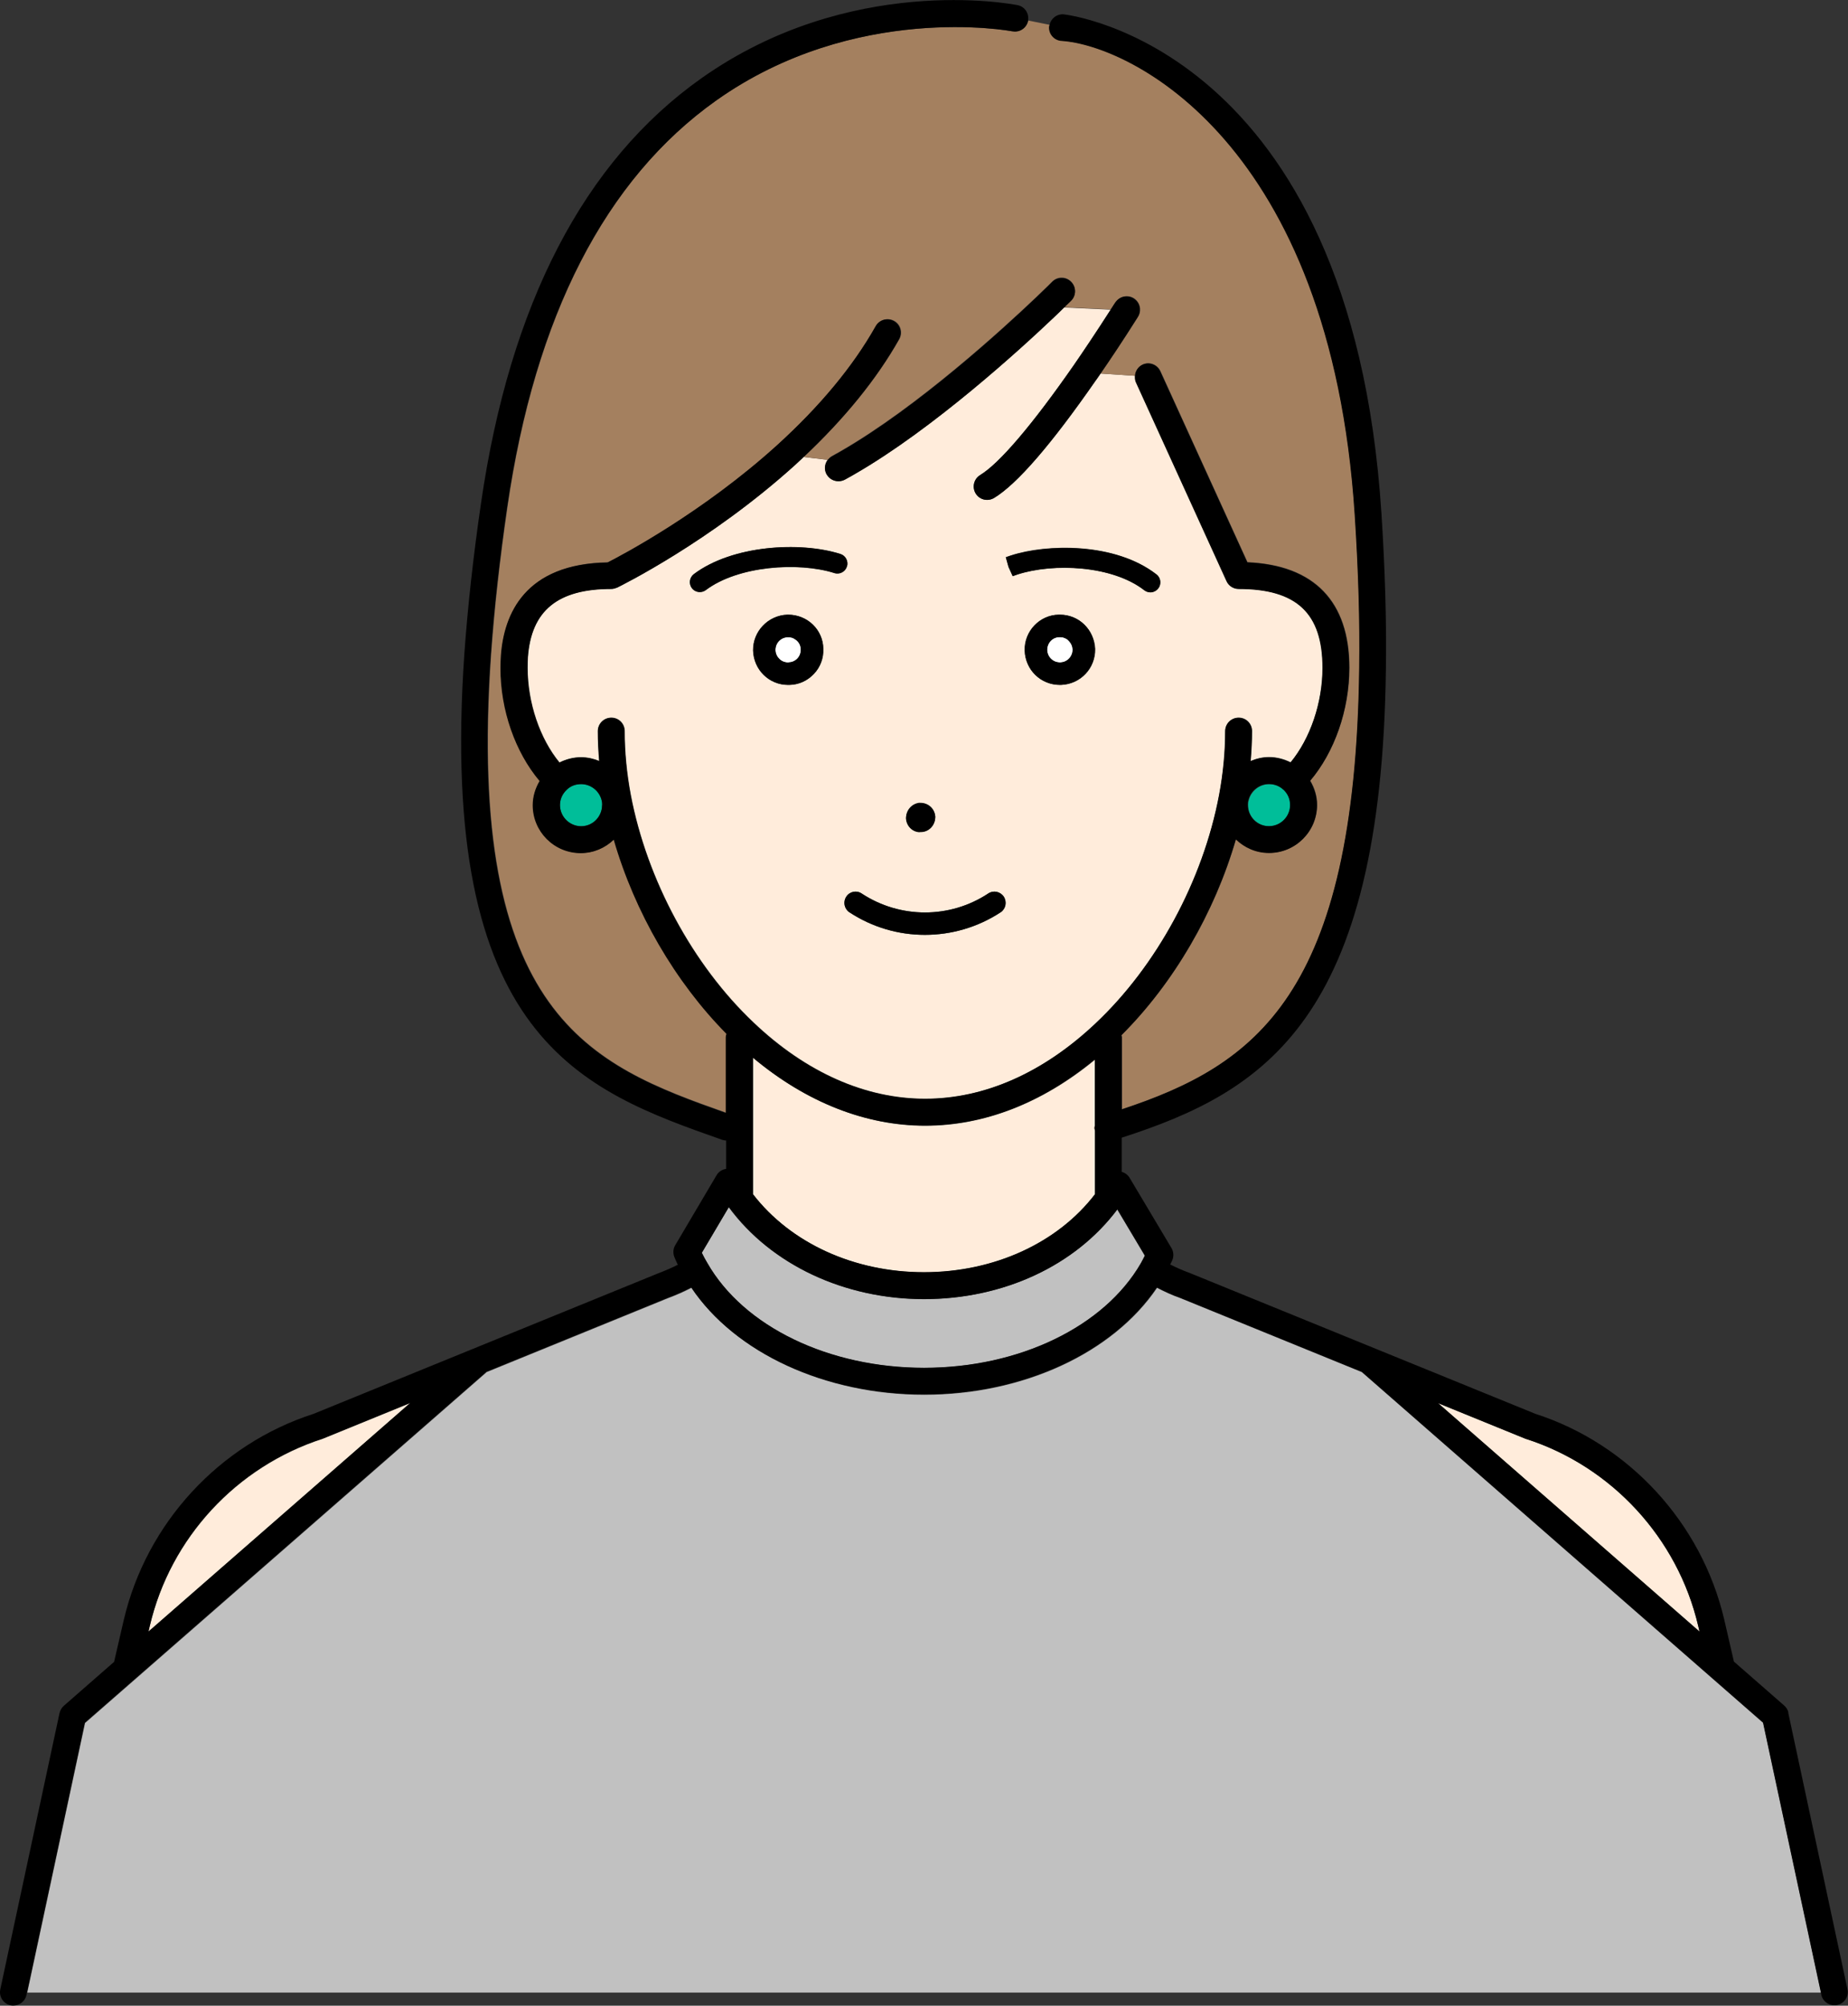
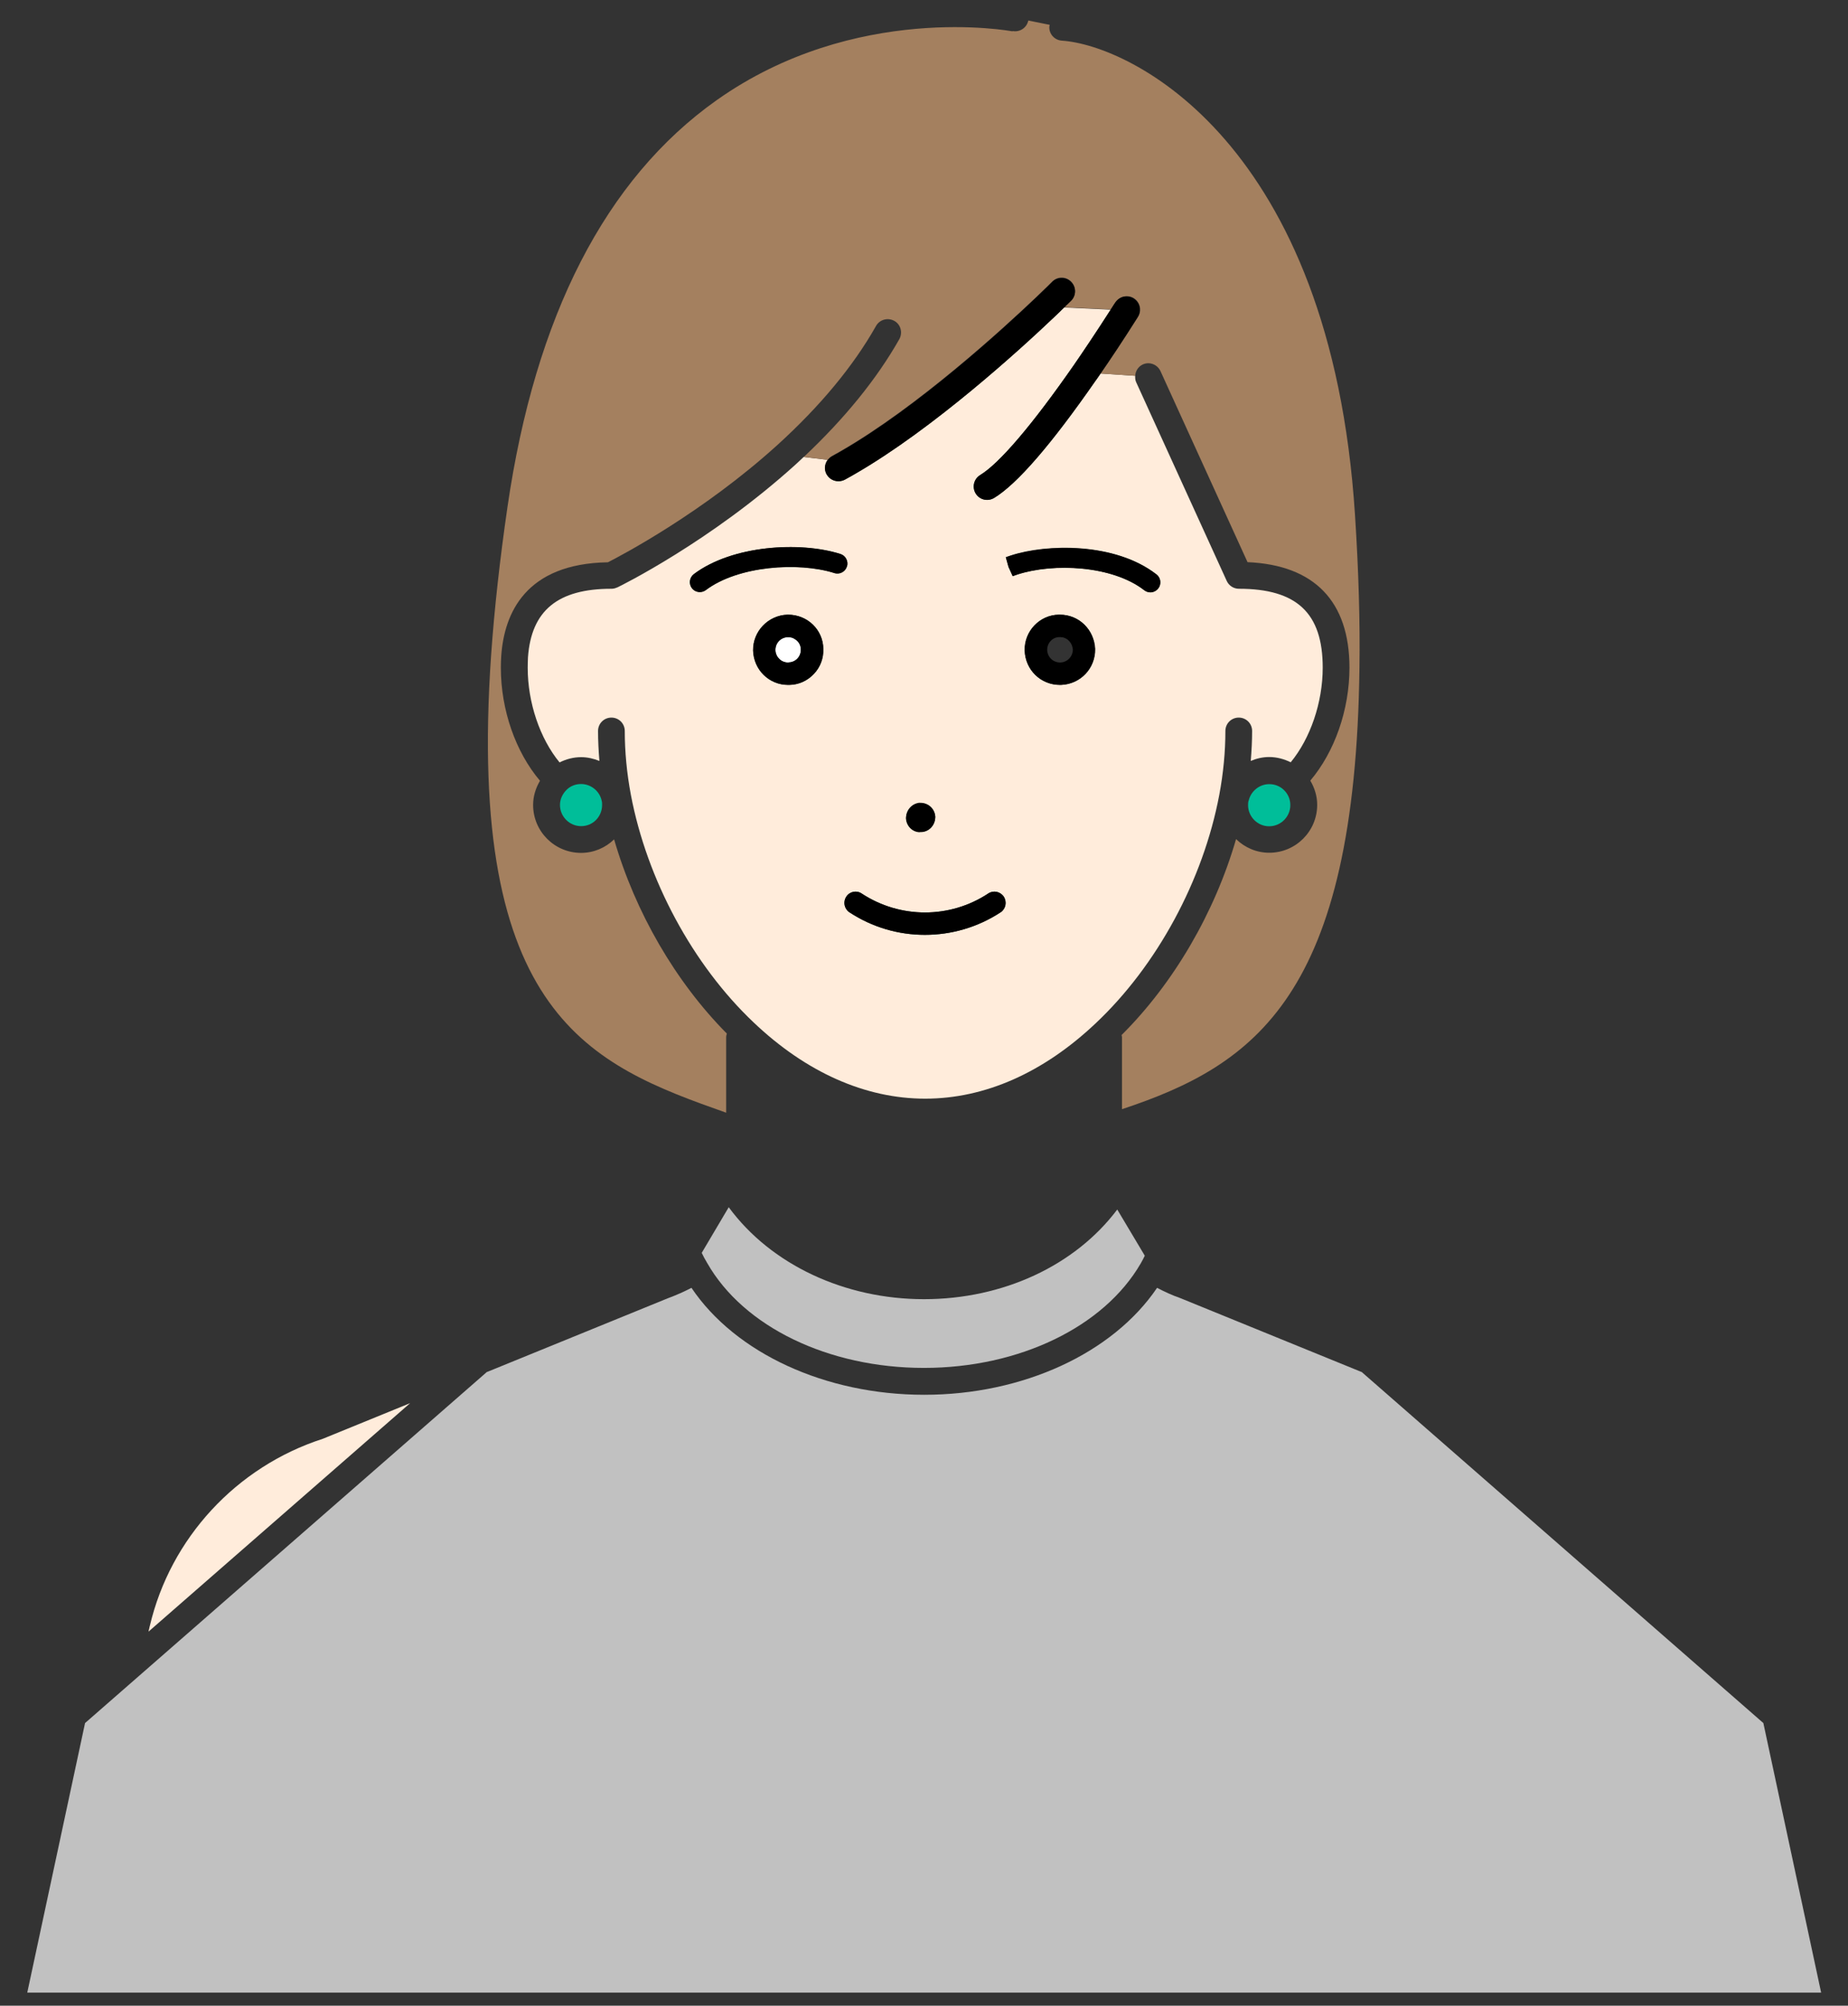
<svg xmlns="http://www.w3.org/2000/svg" id="b" viewBox="0 0 136.89 148.53">
  <rect x="0" y="0" width="136.89" height="148.53" fill="#333333" stroke="none" />
  <defs>
    <style>.d{fill:#a4805f;}.e{fill:#fff;}.f{fill:#ffecdb;}.g{fill:#00be99;}.h{fill:#c1c1c1;}</style>
  </defs>
  <g id="c">
    <path class="h" d="M100.9,101.62s0,0,0,0l-13.47-5.49c-.61-.21-1.18-.48-1.72-.76-3.28,4.84-9.93,7.92-17.25,7.92s-13.98-3.08-17.24-7.92c-.54.28-1.12.54-1.77.78l-13.42,5.47s0,.01-.01.02l-29.72,25.96-4.28,19.96h132.88l-4.28-19.96-29.71-25.96Z" />
-     <path class="f" d="M125.79,120.39c-1.52-6.48-6.4-11.78-12.74-13.83l-6.53-2.66,19.37,16.92-.1-.44Z" />
    <path class="g" d="M92.48,59.31c-.02.09-.03.19-.03.31,0,.86.7,1.57,1.56,1.57s1.57-.7,1.57-1.57c0-.43-.17-.83-.49-1.13,0,0,0,0,0,0-.28-.27-.66-.42-1.07-.42-.73,0-1.37.52-1.53,1.24Z" />
    <path class="f" d="M81.17,28.17c-3.31,4.75-5.84,7.68-7.54,8.71-.16.1-.34.14-.51.14-.34,0-.66-.17-.85-.48-.28-.47-.13-1.08.34-1.36,1.42-.85,3.88-3.74,6.94-8.14.64-.92,1.62-2.37,2.73-4.11l-3.47-.16c-.19.18-.4.39-.68.66-2.51,2.39-8.97,8.31-14.82,11.67-.13.08-.29.17-.46.26l-.25.14c-.16.09-.33.13-.5.13-.34,0-.67-.18-.86-.49-.21-.35-.17-.78.06-1.09l-1.77-.21c-.21.19-.4.39-.62.58-6.27,5.67-12.92,8.96-13.2,9.09,0,0-.02,0-.02,0-.12.06-.26.09-.4.09,0,0,0,0,0,0h0c-3.97,0-5.93,1.61-6.18,5.07-.01.23-.02.5-.02.78,0,2.59.91,5.25,2.36,7.01.48-.24,1.02-.39,1.6-.39.47,0,.93.11,1.35.28-.06-.75-.1-1.49-.1-2.22,0-.55.44-.99.99-.99s.99.44.99.99c0,1.53.15,3.12.45,4.72,1.19,6.29,4.59,12.6,9.09,16.86,3.89,3.7,8.28,5.65,12.71,5.65s8.77-1.93,12.63-5.58c4.54-4.27,7.97-10.6,9.16-16.93.3-1.6.45-3.19.45-4.72,0-.55.44-.99.99-.99s.99.44.99.99c0,.73-.04,1.47-.1,2.22.42-.18.88-.29,1.36-.29.57,0,1.11.15,1.6.39,1.45-1.76,2.37-4.42,2.37-7.01,0-4.04-1.92-5.84-6.21-5.84-.39,0-.74-.23-.9-.58l-6.71-14.72c-.07-.15-.08-.32-.07-.47l-2.56-.17c-.11.17-.24.35-.34.49ZM68.14,59.45c.61-.02,1.1.42,1.14,1.02,0,.65-.48,1.13-1.07,1.13-.02,0-.04,0-.06,0-.53,0-.99-.43-1.03-1.01,0-.63.45-1.11,1.03-1.15ZM60.28,49.91c-.49.52-1.14.8-1.82.81h-.09c-1.4,0-2.54-1.11-2.59-2.54-.02-1.41,1.11-2.61,2.54-2.66h.05c1.44,0,2.58,1.12,2.61,2.52.02.7-.22,1.36-.7,1.87ZM61.8,42.44c-2.67-.84-7.13-.53-9.51,1.26-.13.1-.29.15-.45.15-.23,0-.45-.1-.59-.29-.25-.33-.18-.79.15-1.04,2.83-2.14,7.84-2.44,10.85-1.49.39.12.61.54.49.93-.12.39-.54.61-.93.49ZM74.12,67.56c-1.71,1.12-3.65,1.67-5.61,1.67s-3.88-.55-5.59-1.67c-.38-.26-.49-.76-.23-1.16.25-.38.76-.49,1.14-.23,2.85,1.87,6.53,1.87,9.37,0,.39-.26.9-.15,1.16.23.25.39.15.9-.23,1.16ZM78.59,50.72h-.07c-1.41,0-2.56-1.11-2.61-2.54-.04-1.44,1.11-2.63,2.52-2.66h.09c1.41,0,2.54,1.11,2.61,2.54.02,1.44-1.09,2.61-2.53,2.66ZM85.66,42.53c.32.25.38.72.13,1.04-.15.19-.37.29-.59.29-.16,0-.32-.05-.45-.16-2.37-1.83-6.72-2.03-9.4-1.16-.12.04-.23.08-.34.12l-.31-.68-.2-.72c.12-.04.25-.09.38-.13,2.62-.86,7.7-.99,10.77,1.4Z" />
-     <path class="f" d="M55.78,78.33v10s0,.07,0,.11c2.79,3.62,7.49,5.78,12.67,5.78s9.9-2.16,12.67-5.78c0-.03,0-.06,0-.1v-4.61c-.01-.06-.04-.12-.04-.18,0-.08.02-.15.04-.22v-4.86c-3.89,3.21-8.21,4.9-12.59,4.9s-8.81-1.74-12.74-5.03Z" />
-     <path class="e" d="M79.16,47.45c-.07-.09-.17-.15-.29-.2-.09-.04-.16-.06-.25-.06-.04-.01-.07-.01-.11-.01h-.04c-.52,0-.92.44-.91.96.01.52.43.92.95.92h.01c.53-.01.93-.44.93-.96-.01-.23-.1-.44-.25-.6-.01-.02-.02-.04-.05-.05Z" />
    <path d="M78.51,45.52h-.09c-1.41.02-2.56,1.22-2.52,2.66.05,1.44,1.19,2.54,2.61,2.54h.07c1.44-.05,2.56-1.22,2.53-2.66-.06-1.44-1.19-2.54-2.61-2.54ZM78.53,49.06h-.01c-.52,0-.93-.41-.95-.92-.01-.52.39-.96.91-.96h.04s.07,0,.11.01c.09,0,.16.02.25.06.12.05.22.11.29.2.02.01.04.02.05.05.15.16.23.37.25.6,0,.52-.41.95-.93.96Z" />
    <path class="h" d="M84.5,93.56c.11-.19.21-.38.3-.57l-2.04-3.42c-3.12,4.15-8.46,6.64-14.32,6.64s-11.33-2.55-14.46-6.81l-2,3.38c.12.26.26.51.41.76,2.7,4.73,8.99,7.76,16.05,7.76s13.34-3.04,16.06-7.74Z" />
    <path d="M73.2,66.17c-2.84,1.87-6.52,1.87-9.37,0-.38-.26-.9-.15-1.14.23-.26.39-.15.9.23,1.16,1.71,1.12,3.65,1.67,5.59,1.67s3.9-.55,5.61-1.67c.38-.26.48-.76.23-1.16-.26-.38-.76-.49-1.16-.23Z" />
    <path class="e" d="M58.79,47.28s-.02-.02-.04-.02c-.11-.05-.25-.07-.38-.07h-.01c-.53.01-.93.44-.92.96,0,.06.01.12.02.18.04.16.11.31.22.42.16.2.42.32.69.32h.04c.53-.01.93-.44.91-.97,0-.36-.21-.66-.53-.81Z" />
    <path d="M58.38,45.52h-.05c-1.44.05-2.57,1.24-2.54,2.66.05,1.44,1.19,2.54,2.59,2.54h.09c.68-.01,1.33-.29,1.82-.81.48-.5.73-1.17.7-1.87-.02-1.4-1.17-2.52-2.61-2.52ZM58.41,49.06h-.04c-.27,0-.53-.12-.69-.32-.11-.11-.18-.26-.22-.42-.01-.06-.02-.12-.02-.18-.01-.52.39-.95.92-.96h.01c.13,0,.27.02.38.07.01,0,.02.01.04.02.32.15.53.46.53.81.02.53-.38.96-.91.97Z" />
    <path class="g" d="M43.05,58.06c-.42,0-.79.15-1.06.41-.33.32-.51.72-.51,1.14,0,.86.7,1.57,1.57,1.57s1.55-.7,1.55-1.57c0-.12,0-.22-.03-.31-.15-.72-.8-1.24-1.53-1.24Z" />
    <path class="d" d="M74.99,2.32c-.12-.02-11.65-2.17-21.92,5.11-8.21,5.82-13.42,15.96-15.48,30.12-.56,3.85-.97,7.54-1.21,10.95-1.86,26.77,7.43,30.38,17.41,33.9v-5.6c0-.09.03-.17.05-.26-3.8-3.83-6.79-8.99-8.35-14.38-.64.62-1.5,1-2.45,1-1.96,0-3.55-1.59-3.55-3.55,0-.64.19-1.25.51-1.79-1.8-2.12-2.9-5.24-2.9-8.37,0-.31.01-.61.03-.89.22-3.13,1.79-6.82,7.9-6.92,1.06-.54,7.04-3.69,12.56-8.69,3.17-2.88,5.63-5.85,7.3-8.81.27-.48.87-.64,1.35-.38s.64.87.38,1.35c-1.67,2.95-4.05,5.88-7.08,8.73l1.77.21c.08-.1.18-.2.3-.27l.3-.17c.13-.07.26-.14.39-.22,5.69-3.28,12.02-9.07,14.48-11.41.74-.7,1.16-1.12,1.16-1.13.39-.39,1.01-.39,1.4,0,.39.39.39,1.01,0,1.4,0,0-.19.19-.52.5l3.47.16c.08-.13.17-.26.25-.39l.06-.09c.04-.07.1-.14.15-.19.38-.39,1.01-.41,1.4-.03.36.34.4.89.13,1.28h0c-1.1,1.75-2.05,3.16-2.75,4.17l2.56.17c.02-.35.22-.68.56-.84.5-.23,1.08,0,1.31.49l6.45,14.15c4.94.21,7.55,2.9,7.55,7.81,0,3.13-1.1,6.24-2.9,8.37.32.54.51,1.15.51,1.79,0,1.96-1.59,3.55-3.55,3.55-.96,0-1.82-.39-2.46-1.01-1.58,5.45-4.62,10.67-8.48,14.51,0,.05.03.09.03.13v5.36c9.87-3.27,17.29-8.43,17.59-32.69.05-3.37-.06-7.18-.33-11.32-1.78-27.62-16.65-34.79-21.72-35.12-.55-.04-.96-.51-.92-1.05,0-.04.03-.08.03-.12l-1.59-.32c-.11.53-.62.88-1.16.78Z" />
    <path class="f" d="M11.1,120.39l-.1.44,19.38-16.92-6.47,2.64c-6.41,2.07-11.29,7.37-12.81,13.85Z" />
    <path d="M68.15,61.62s.04,0,.06,0c.59,0,1.07-.49,1.07-1.13-.04-.6-.54-1.04-1.14-1.02-.58.04-1.03.52-1.03,1.15.04.58.5,1.01,1.03,1.01Z" />
    <path d="M74.89,41.14c-.13.04-.26.09-.38.13l.2.72.31.68c.11-.04.22-.08.34-.12,2.68-.87,7.03-.68,9.4,1.16.14.1.3.16.45.16.22,0,.44-.1.59-.29.25-.32.19-.79-.13-1.04-3.07-2.38-8.14-2.25-10.77-1.4Z" />
    <path d="M62.74,41.95c.12-.39-.1-.81-.49-.93-3.01-.95-8.01-.64-10.85,1.49-.33.25-.39.71-.15,1.04.15.19.37.29.59.29.16,0,.31-.05.45-.15,2.38-1.79,6.84-2.1,9.51-1.26.39.12.81-.09.93-.49Z" />
    <path d="M61.25,35.15c.18.32.52.49.86.49.17,0,.34-.04.5-.13l.25-.14c.16-.09.33-.18.46-.26,5.84-3.37,12.31-9.28,14.82-11.67.28-.26.5-.48.68-.66.32-.31.52-.5.52-.5.39-.39.39-1.01,0-1.4-.39-.39-1.01-.39-1.4,0,0,0-.43.43-1.16,1.13-2.46,2.34-8.78,8.13-14.48,11.41-.13.08-.26.15-.39.22l-.3.17c-.12.07-.22.16-.3.27-.23.31-.27.73-.06,1.09Z" />
    <path d="M72.61,35.18c-.47.28-.62.89-.34,1.36.19.31.51.48.85.48.17,0,.35-.05.51-.14,1.7-1.02,4.24-3.95,7.54-8.71.1-.14.22-.32.34-.49.7-1.01,1.64-2.42,2.75-4.17h0c.27-.4.23-.94-.13-1.28-.39-.38-1.02-.37-1.4.03-.05.05-.1.12-.15.19l-.06.09c-.09.14-.17.26-.25.39-1.11,1.73-2.09,3.18-2.73,4.11-3.06,4.4-5.52,7.29-6.94,8.14Z" />
-     <path d="M132.48,126.84c-.04-.21-.16-.4-.32-.54l-3.73-3.26s0-.02,0-.03l-.71-3.08c-1.68-7.16-7.07-13-13.99-15.23l-25.6-10.43c-.52-.19-1-.4-1.45-.63.05-.1.11-.2.15-.3.13-.29.11-.64-.05-.91l-3.1-5.2c-.13-.22-.34-.38-.59-.45v-2.53c10.58-3.41,19.25-8.73,19.57-34.75.05-3.42-.06-7.28-.33-11.47C100.1,3.43,78.98,1.07,78.76,1.06c-.49-.03-.92.32-1.02.8,0,.04-.03.08-.03.12-.04.55.38,1.02.92,1.05,5.07.33,19.94,7.5,21.72,35.12.27,4.14.38,7.95.33,11.32-.3,24.26-7.72,29.42-17.59,32.69v-5.36s-.02-.09-.03-.13c3.86-3.85,6.9-9.07,8.48-14.51.64.62,1.5,1.01,2.46,1.01,1.96,0,3.55-1.59,3.55-3.55,0-.64-.19-1.25-.51-1.79,1.8-2.12,2.9-5.24,2.9-8.37,0-4.91-2.61-7.6-7.55-7.81l-6.45-14.15c-.23-.5-.81-.72-1.31-.49-.34.16-.54.49-.56.84-.01.16,0,.32.07.47l6.71,14.72c.16.35.51.58.9.58,4.3,0,6.21,1.8,6.21,5.84,0,2.59-.91,5.25-2.37,7.01-.49-.25-1.03-.39-1.6-.39-.48,0-.94.11-1.36.29.06-.75.1-1.49.1-2.22,0-.55-.44-.99-.99-.99s-.99.44-.99.99c0,1.53-.15,3.12-.45,4.72-1.19,6.33-4.62,12.66-9.16,16.93-3.87,3.65-8.23,5.58-12.63,5.58s-8.82-1.95-12.71-5.65c-4.5-4.26-7.89-10.57-9.09-16.86-.3-1.6-.45-3.19-.45-4.72,0-.55-.44-.99-.99-.99s-.99.44-.99.99c0,.73.04,1.47.1,2.22-.42-.18-.87-.28-1.35-.28-.58,0-1.12.15-1.6.39-1.45-1.76-2.36-4.42-2.36-7.01,0-.28.01-.55.02-.78.25-3.46,2.21-5.07,6.18-5.07h0s0,0,0,0c.15,0,.28-.04.4-.09,0,0,.02,0,.02,0,.28-.14,6.93-3.42,13.2-9.09.21-.19.41-.38.62-.58,3.03-2.85,5.42-5.78,7.08-8.73.27-.48.1-1.08-.38-1.35s-1.08-.1-1.35.38c-1.67,2.97-4.13,5.93-7.3,8.81-5.52,5-11.5,8.15-12.56,8.69-6.11.1-7.68,3.79-7.9,6.92-.01.29-.03.58-.03.89,0,3.13,1.1,6.24,2.9,8.37-.32.54-.51,1.15-.51,1.79,0,1.96,1.59,3.55,3.55,3.55.95,0,1.81-.38,2.45-1,1.56,5.39,4.56,10.55,8.35,14.38-.02.08-.05.17-.05.26v5.6c-9.97-3.52-19.27-7.14-17.41-33.9.24-3.42.65-7.1,1.21-10.95,2.06-14.16,7.27-24.29,15.48-30.12C63.34.15,74.88,2.29,74.99,2.32c.54.11,1.05-.24,1.16-.78,0,0,0,0,0,0,.1-.54-.24-1.06-.78-1.16-.5-.1-12.45-2.34-23.42,5.42-8.69,6.15-14.18,16.73-16.32,31.47-.57,3.9-.98,7.63-1.23,11.1-1.99,28.6,8.73,32.38,19.1,36.04.09.03.19.04.29.05v2.1c-.29.04-.56.21-.71.47l-3.06,5.18c-.16.26-.18.58-.07.87.08.2.17.39.26.58-.45.23-.94.44-1.49.65l-25.49,10.39c-6.99,2.25-12.38,8.1-14.06,15.26l-.71,3.07s0,.02,0,.03l-3.73,3.26c-.16.14-.27.33-.32.54L.02,147.33c-.11.53.23,1.06.76,1.17.07.02.14.02.21.02.46,0,.87-.32.97-.78l.04-.21,4.28-19.96,29.72-25.96s0-.01.01-.02l13.42-5.47c.65-.24,1.23-.5,1.77-.78,3.25,4.84,9.89,7.92,17.24,7.92s13.97-3.08,17.25-7.92c.55.28,1.12.55,1.72.76l13.47,5.49s0,0,0,0l29.71,25.96,4.28,19.96.04.21c.1.46.51.78.97.78.07,0,.14,0,.21-.02.53-.11.88-.64.76-1.17l-4.39-20.49ZM113.05,106.56c6.34,2.04,11.22,7.34,12.74,13.83l.1.44-19.37-16.92,6.53,2.66ZM52.4,93.53c-.15-.25-.29-.51-.41-.76l2-3.38c3.13,4.26,8.53,6.81,14.46,6.81s11.21-2.49,14.32-6.64l2.04,3.42c-.1.19-.2.38-.3.57-2.72,4.7-9.02,7.74-16.06,7.74s-13.35-3.04-16.05-7.76ZM44.6,59.62c0,.86-.7,1.57-1.55,1.57s-1.57-.7-1.57-1.57c0-.43.17-.83.51-1.14.27-.27.64-.41,1.06-.41.73,0,1.37.52,1.53,1.24.02.09.03.19.03.31ZM95.07,58.48s0,0,0,0c.32.3.49.7.49,1.13,0,.86-.7,1.57-1.57,1.57s-1.56-.7-1.56-1.57c0-.12,0-.22.03-.31.15-.72.8-1.24,1.53-1.24.41,0,.79.15,1.07.42ZM81.11,83.32c-.02.07-.04.14-.04.22,0,.06.02.12.04.18v4.61s0,.06,0,.1c-2.77,3.62-7.48,5.78-12.67,5.78s-9.88-2.16-12.67-5.78c0-.04,0-.07,0-.11v-10c3.93,3.29,8.3,5.03,12.74,5.03s8.7-1.69,12.59-4.9v4.86ZM30.38,103.9l-19.38,16.92.1-.44c1.52-6.49,6.4-11.79,12.81-13.85l6.47-2.64Z" />
  </g>
</svg>